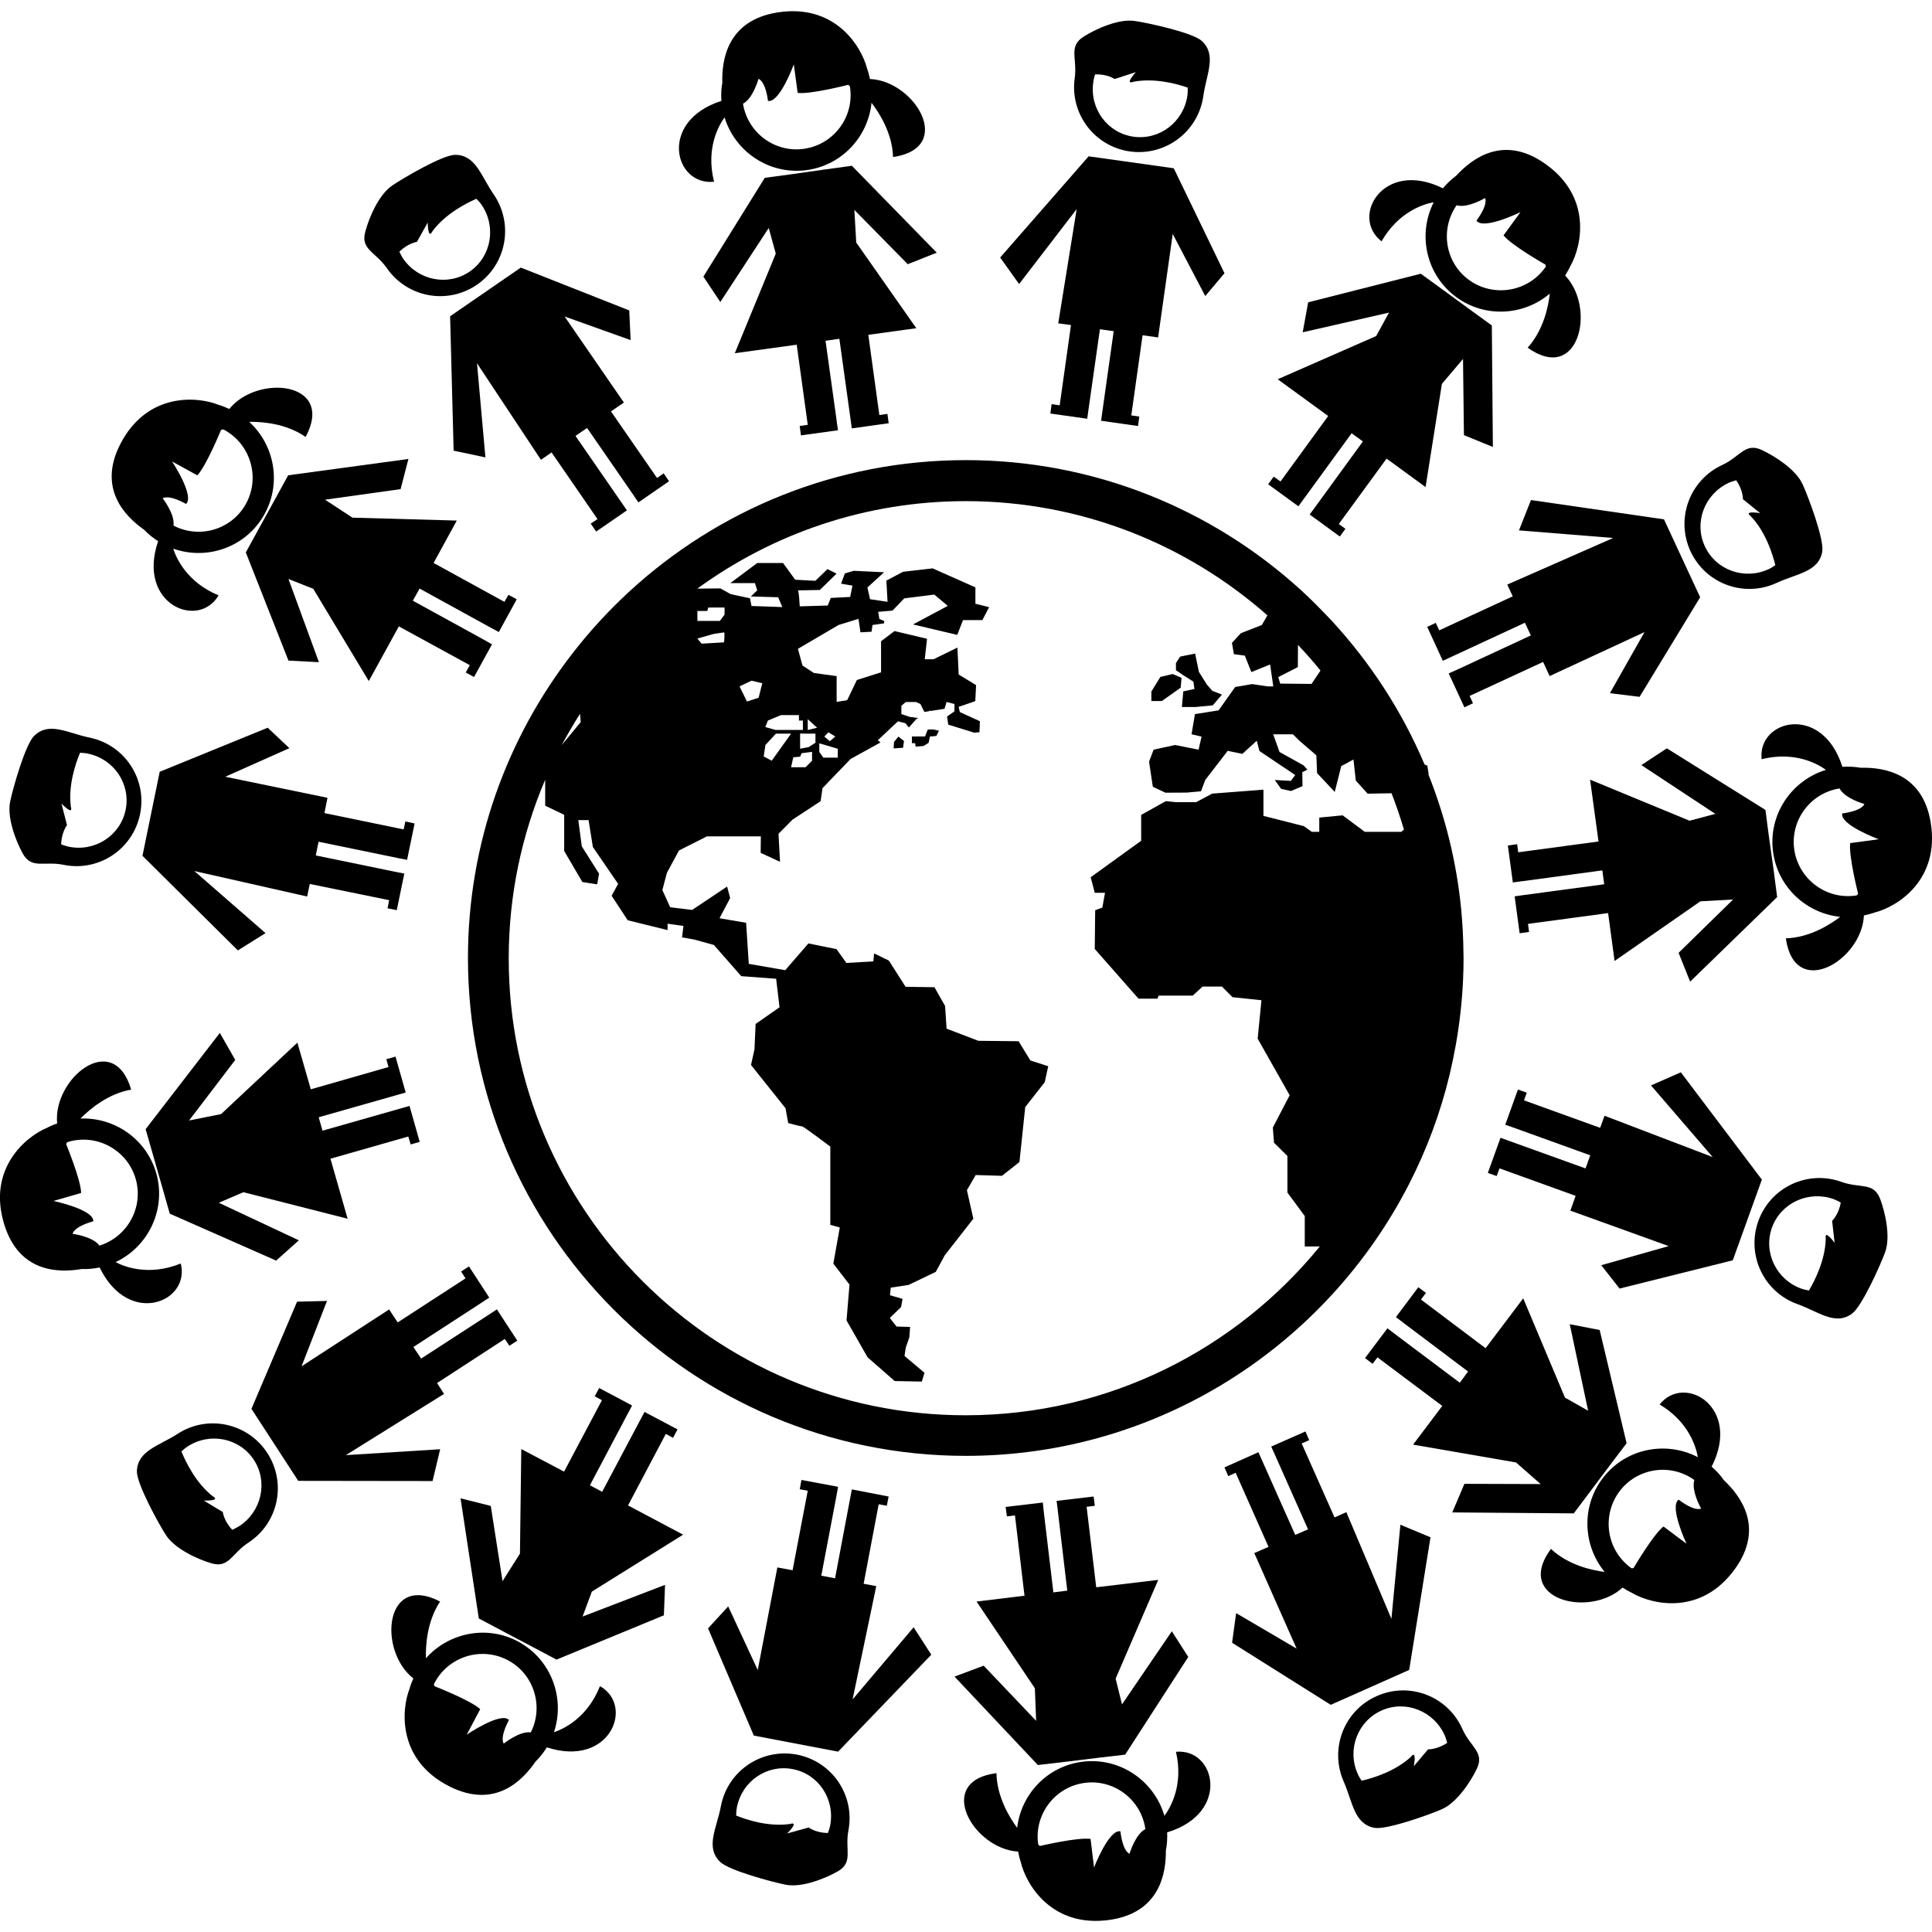
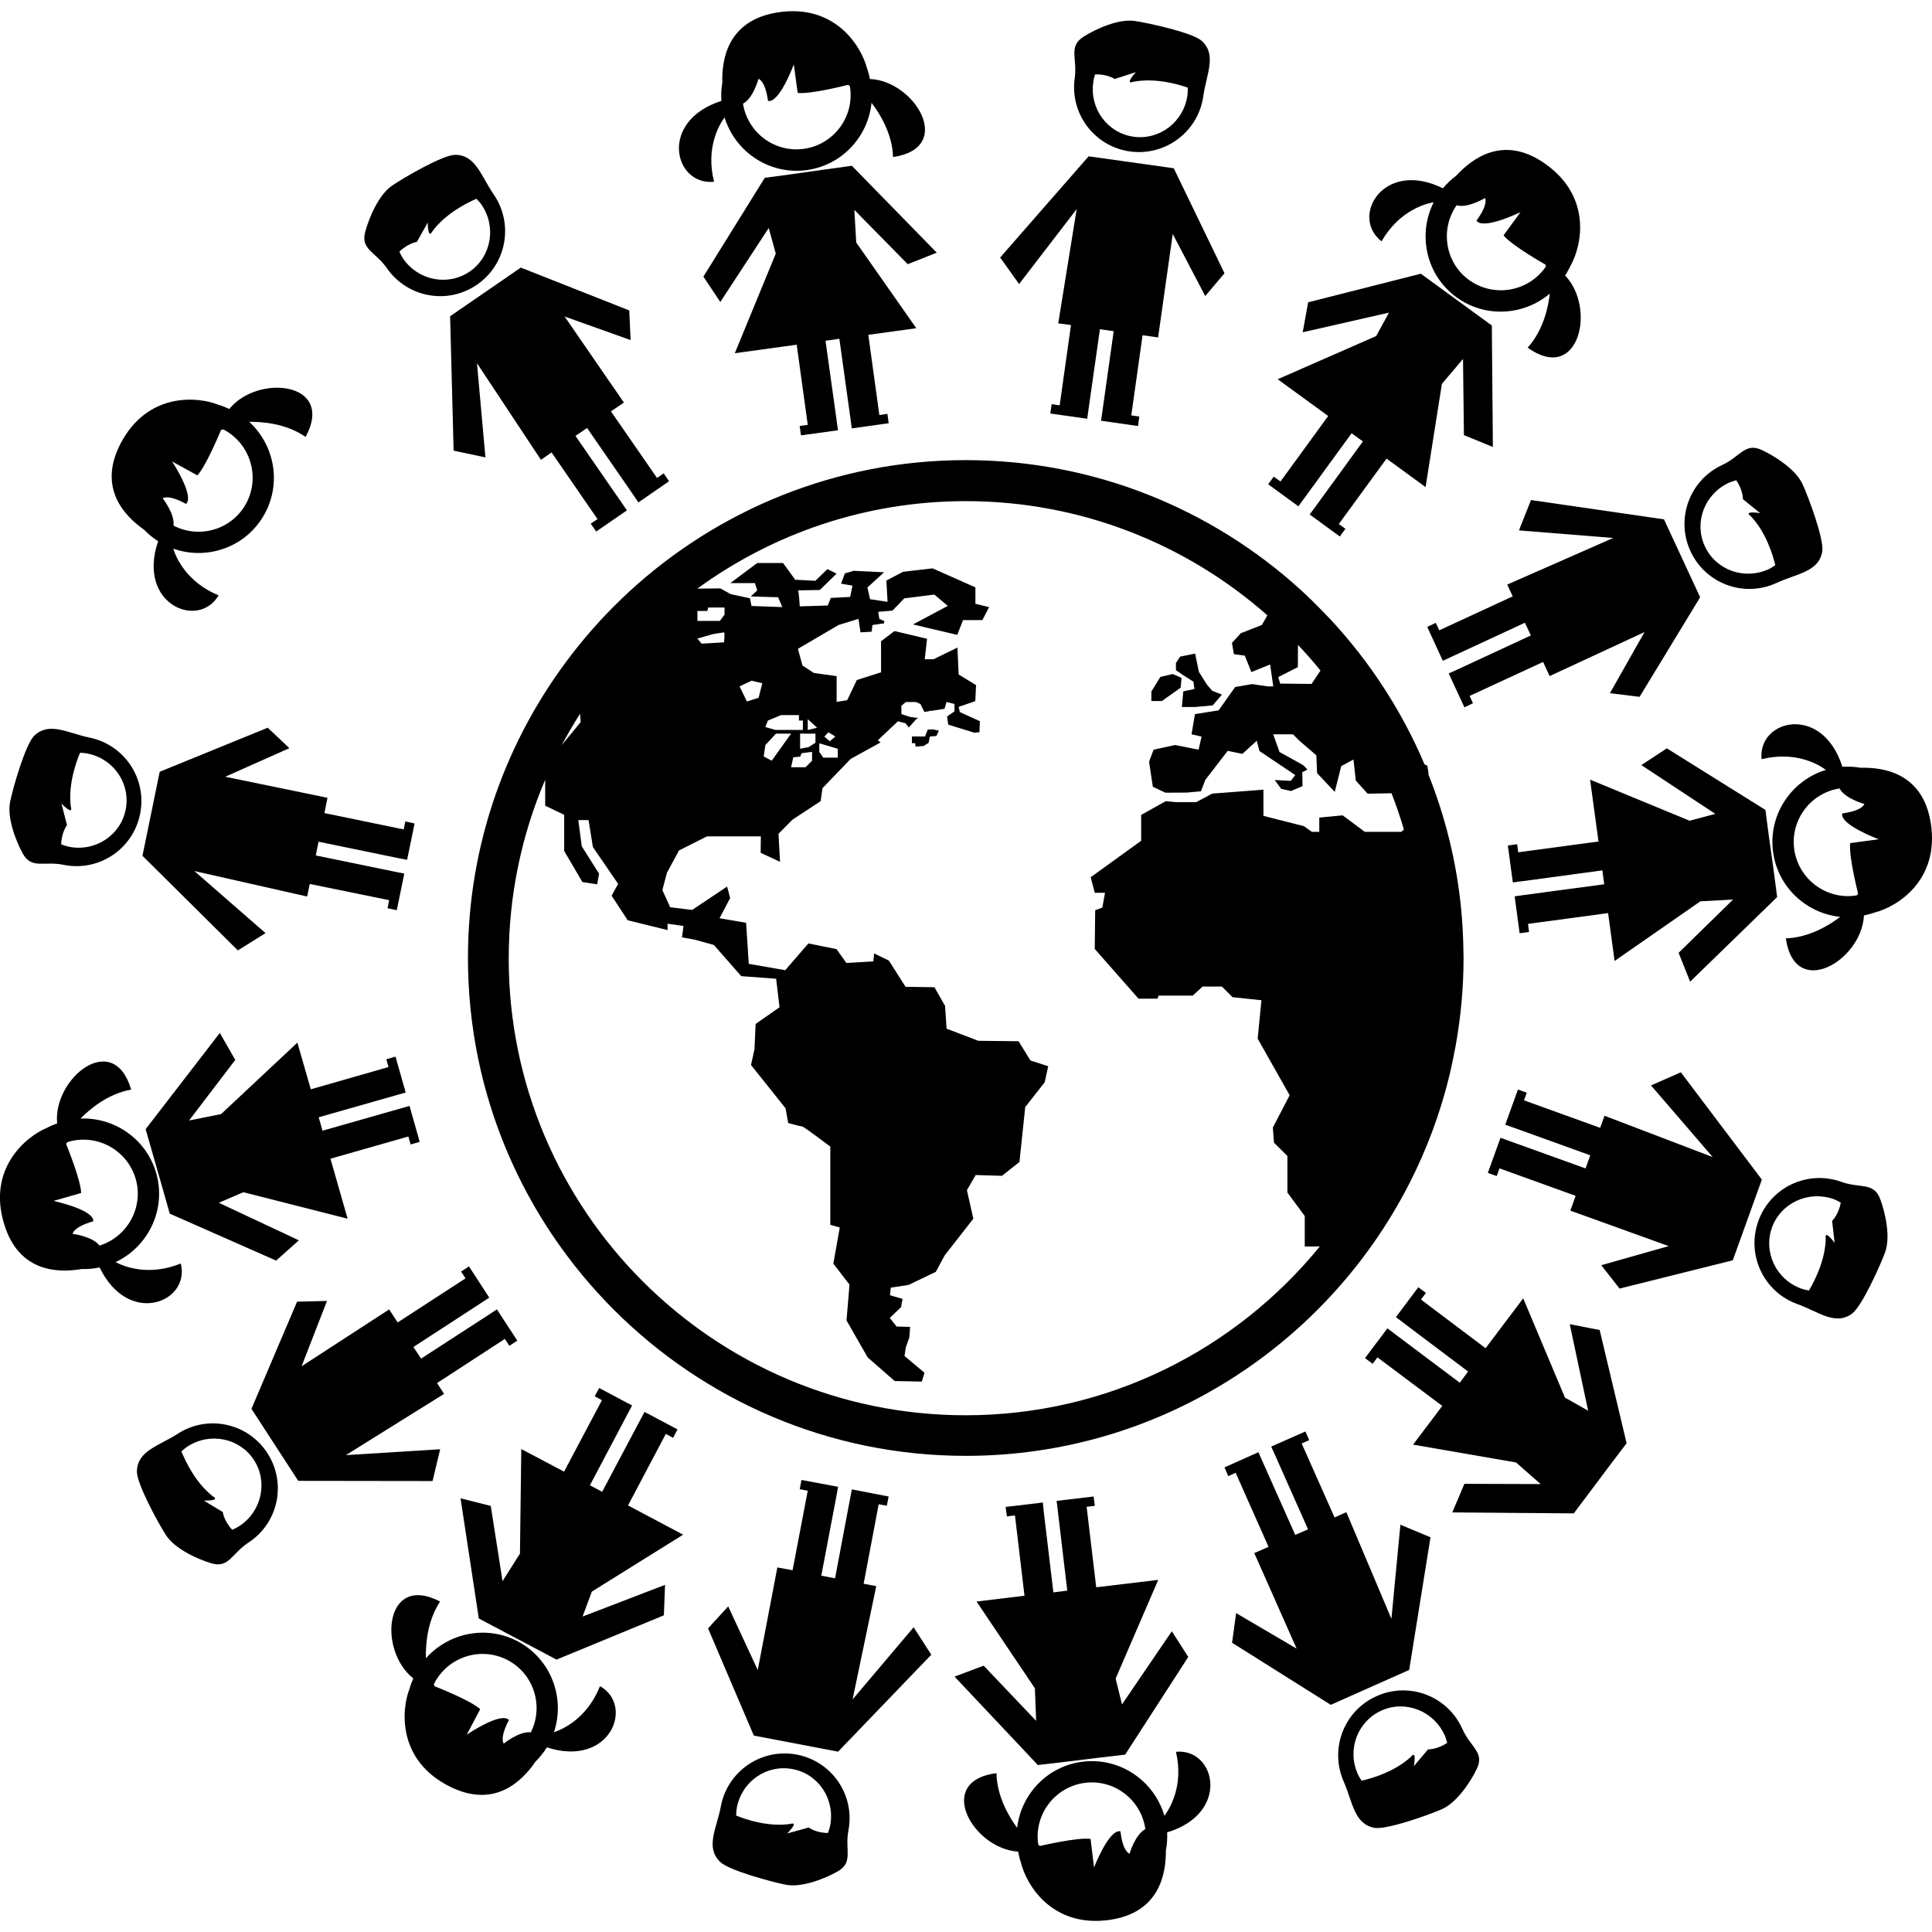
<svg xmlns="http://www.w3.org/2000/svg" fill="#000000" version="1.1" id="Capa_1" width="800px" height="800px" viewBox="0 0 31.84 31.84" xml:space="preserve">
  <g>
    <g>
      <polygon points="19.668,11.234 19.685,11.355 19.501,11.394 19.478,11.652 19.696,11.652 19.986,11.625 20.138,11.447     19.979,11.385 19.891,11.284 19.758,11.072 19.696,10.771 19.449,10.821 19.38,10.927 19.38,11.045 19.498,11.126   " />
      <polygon points="19.458,11.333 19.472,11.171 19.326,11.108 19.123,11.156 18.975,11.396 18.975,11.553 19.148,11.553   " />
      <path d="M15.09,12.305l0.131-0.011l0.083-0.052l0.021-0.104l0.107-0.009l0.042-0.087l-0.099-0.021l-0.085,0.002l-0.045,0.114    h-0.216v0.111h0.052C15.083,12.25,15.084,12.273,15.09,12.305z" />
-       <polygon points="14.898,12.212 14.806,12.139 14.734,12.227 14.727,12.334 14.883,12.323   " />
      <path d="M23.628,3.333c-0.27,0.534-0.125,1.202,0.375,1.566c0.475,0.345,1.109,0.303,1.538-0.06    c-0.022,0.203-0.1,0.598-0.365,0.891c0.848,0.604,1.132-0.656,0.618-1.189c0.032-0.053,0.063-0.105,0.088-0.16    c0.187-0.328,0.363-1.143-0.43-1.691c-0.682-0.473-1.196-0.074-1.455,0.207c-0.079,0.059-0.151,0.127-0.218,0.206    c-0.983-0.485-1.533,0.471-1.011,0.874C23.055,3.479,23.479,3.359,23.628,3.333z M24.005,3.383    c0.183,0.053,0.469-0.119,0.469-0.119s0.063,0.092-0.141,0.372c0.111,0.161,0.725-0.14,0.725-0.14l-0.279,0.383    c0.132,0.166,0.69,0.482,0.69,0.482l0.008,0.029c-0.006,0.01-0.011,0.02-0.017,0.026c-0.29,0.398-0.851,0.487-1.25,0.198    C23.817,4.33,23.729,3.781,24.005,3.383z" />
      <polygon points="21.49,8.217 21.49,8.218 22.275,7.14 22.461,7.275 21.676,8.354 21.584,8.479 22.081,8.842 22.173,8.715     22.064,8.636 22.851,7.558 23.494,8.027 23.763,6.326 24.111,5.916 24.126,7.171 24.603,7.366 24.586,5.364 24.194,5.079     23.771,4.77 23.415,4.511 21.559,4.982 21.469,5.476 22.891,5.152 22.68,5.538 21.057,6.25 21.889,6.856 21.103,7.935     20.991,7.855 20.9,7.981 21.398,8.344   " />
      <path d="M17.712,1.286c-0.084,0.586,0.323,1.127,0.909,1.21c0.585,0.081,1.126-0.324,1.21-0.911    c0.051-0.365,0.227-0.682-0.027-0.912c-0.153-0.137-0.89-0.297-1.107-0.328c-0.262-0.037-0.631,0.128-0.837,0.258    C17.602,0.765,17.757,0.959,17.712,1.286z M18.047,1.227c0.2-0.01,0.323,0.075,0.323,0.075l0.349-0.113    c0,0-0.198,0.217-0.038,0.158c0.346-0.065,0.709,0.032,0.893,0.097c0.001,0.043,0.001,0.085-0.005,0.129    c-0.062,0.437-0.459,0.74-0.888,0.68c-0.43-0.06-0.727-0.463-0.663-0.898C18.022,1.309,18.035,1.268,18.047,1.227z" />
      <polygon points="17.744,3.446 17.44,5.329 17.65,5.357 17.464,6.68 17.331,6.661 17.31,6.815 17.918,6.901 17.939,6.747     18.127,5.426 18.354,5.458 18.168,6.778 18.146,6.934 18.755,7.021 18.776,6.865 18.644,6.846 18.83,5.525 19.086,5.561     19.327,3.856 19.863,4.879 20.18,4.503 19.344,2.773 17.941,2.576 16.483,4.244 16.795,4.681   " />
      <path d="M31.819,13.559c-0.131-0.818-0.774-0.916-1.157-0.906c-0.097-0.018-0.197-0.021-0.299-0.016    c-0.33-1.045-1.4-0.781-1.331-0.125c0.558-0.139,0.937,0.086,1.06,0.176c-0.572,0.175-0.954,0.741-0.871,1.354    c0.078,0.58,0.549,1.011,1.106,1.068c-0.162,0.124-0.501,0.343-0.896,0.354c0.147,1.028,1.257,0.362,1.287-0.377    c0.06-0.014,0.118-0.027,0.175-0.048C31.261,14.947,31.972,14.511,31.819,13.559z M30.492,13.895    c-0.028,0.21,0.13,0.832,0.13,0.832l-0.016,0.026c-0.011,0.002-0.021,0.006-0.031,0.007c-0.487,0.066-0.938-0.276-1.006-0.766    c-0.065-0.48,0.269-0.925,0.747-1c0.088,0.167,0.409,0.256,0.409,0.256s-0.021,0.109-0.365,0.156    c-0.038,0.19,0.602,0.425,0.602,0.425L30.492,13.895z" />
      <polygon points="29.225,14.303 29.152,13.785 29.095,13.348 27.47,12.333 27.05,12.609 28.269,13.413 27.845,13.526     26.205,12.849 26.344,13.868 25.021,14.046 25.003,13.913 24.85,13.934 24.932,14.543 25.086,14.522 25.086,14.523 26.407,14.344     26.438,14.573 25.117,14.75 24.962,14.772 25.044,15.38 25.199,15.359 25.182,15.226 26.502,15.048 26.609,15.837 28.023,14.854     28.562,14.824 27.664,15.703 27.854,16.178 29.288,14.784   " />
      <path d="M29.281,9.606c0.335-0.155,0.696-0.181,0.751-0.52c0.031-0.202-0.232-0.906-0.326-1.108    c-0.109-0.238-0.45-0.459-0.671-0.562c-0.274-0.128-0.355,0.11-0.654,0.248c-0.536,0.249-0.769,0.884-0.521,1.421    C28.109,9.622,28.744,9.855,29.281,9.606z M28.49,7.957c0.041-0.018,0.082-0.029,0.123-0.042c0.115,0.163,0.111,0.312,0.111,0.312    l0.284,0.23c0,0-0.29-0.049-0.152,0.053c0.242,0.256,0.355,0.615,0.402,0.804c-0.035,0.023-0.069,0.047-0.11,0.066    c-0.399,0.184-0.87,0.017-1.052-0.378C27.914,8.61,28.091,8.143,28.49,7.957z" />
      <polygon points="25.033,8.741 26.586,8.866 24.84,9.634 24.93,9.828 23.719,10.388 23.662,10.265 23.521,10.331 23.778,10.89     23.921,10.824 25.131,10.263 25.229,10.472 24.019,11.034 23.875,11.098 24.134,11.657 24.275,11.59 24.22,11.469 25.431,10.909     25.538,11.142 27.102,10.417 26.532,11.424 27.021,11.484 28.019,9.843 27.423,8.559 25.231,8.241   " />
-       <path d="M28.208,24.171c0.5-0.978-0.447-1.542-0.857-1.025c0.493,0.293,0.604,0.72,0.63,0.869c-0.53-0.277-1.2-0.144-1.572,0.352    c-0.352,0.469-0.32,1.104,0.036,1.539c-0.203-0.026-0.597-0.109-0.885-0.38c-0.618,0.838,0.639,1.142,1.18,0.638    c0.051,0.032,0.104,0.063,0.158,0.089c0.325,0.19,1.137,0.382,1.698-0.401c0.482-0.675,0.094-1.195-0.187-1.459    C28.354,24.311,28.285,24.239,28.208,24.171z M27.665,24.715c-0.161,0.108,0.129,0.726,0.129,0.726l-0.379-0.284    c-0.167,0.129-0.493,0.684-0.493,0.684l-0.028,0.006c-0.01-0.006-0.02-0.01-0.026-0.016c-0.394-0.296-0.474-0.857-0.178-1.253    c0.292-0.389,0.843-0.469,1.233-0.187c-0.054,0.183,0.112,0.47,0.112,0.47S27.942,24.923,27.665,24.715z" />
      <polygon points="23.934,24.925 25.936,24.941 26.228,24.553 26.541,24.135 26.807,23.785 26.363,21.919 25.87,21.823     26.173,23.249 25.791,23.033 25.103,21.397 24.483,22.219 23.418,21.417 23.5,21.308 23.374,21.214 23.005,21.707 23.129,21.8     23.129,21.801 24.194,22.603 24.058,22.788 22.99,21.986 22.865,21.891 22.496,22.382 22.621,22.476 22.701,22.37 23.769,23.17     23.288,23.808 24.985,24.102 25.39,24.458 24.134,24.454   " />
      <path d="M30.348,19.478c-0.558-0.201-1.17,0.088-1.37,0.645c-0.2,0.556,0.087,1.169,0.644,1.369    c0.349,0.125,0.621,0.36,0.899,0.158c0.165-0.12,0.473-0.809,0.548-1.018c0.089-0.248,0.003-0.644-0.083-0.872    C30.879,19.476,30.654,19.589,30.348,19.478z M30.194,20.12l0.041,0.363c0,0-0.172-0.238-0.146-0.069    c-0.008,0.352-0.179,0.688-0.277,0.854c-0.042-0.008-0.084-0.016-0.126-0.031c-0.413-0.148-0.63-0.6-0.483-1.007    c0.147-0.406,0.602-0.615,1.017-0.468c0.042,0.016,0.078,0.036,0.116,0.057C30.304,20.015,30.194,20.12,30.194,20.12z" />
      <polygon points="29.036,19.44 27.701,17.672 27.209,17.888 28.226,19.069 26.443,18.388 26.371,18.587 25.116,18.134     25.162,18.008 25.016,17.956 24.807,18.536 24.953,18.587 26.208,19.04 26.13,19.256 24.875,18.804 24.729,18.751 24.52,19.33     24.666,19.382 24.712,19.255 25.967,19.708 25.88,19.952 27.5,20.536 26.389,20.851 26.691,21.236 28.557,20.77   " />
      <path d="M19.38,28.87c0.131,0.559-0.101,0.934-0.19,1.056c-0.167-0.575-0.728-0.966-1.342-0.893    c-0.581,0.068-1.02,0.531-1.085,1.09c-0.122-0.164-0.334-0.507-0.341-0.901c-1.03,0.133-0.381,1.251,0.357,1.293    c0.012,0.062,0.025,0.119,0.045,0.177c0.087,0.366,0.511,1.085,1.465,0.948c0.821-0.119,0.928-0.76,0.925-1.143    c0.02-0.099,0.025-0.197,0.021-0.299C20.284,29.882,20.036,28.808,19.38,28.87z M18.615,30.55c0,0-0.109-0.024-0.15-0.369    c-0.189-0.041-0.435,0.596-0.435,0.596l-0.057-0.471c-0.209-0.031-0.833,0.116-0.833,0.116l-0.026-0.017    c-0.002-0.012-0.005-0.021-0.007-0.031c-0.059-0.488,0.292-0.935,0.781-0.993c0.481-0.058,0.921,0.284,0.988,0.763    C18.709,30.23,18.615,30.55,18.615,30.55z" />
      <polygon points="17.586,29.032 18.106,28.968 18.543,28.917 19.583,27.307 19.312,26.884 18.491,28.089 18.386,27.664     19.088,26.037 18.066,26.159 17.908,24.833 18.043,24.816 18.023,24.663 17.413,24.735 17.433,24.89 17.432,24.89 17.589,26.214     17.36,26.243 17.202,24.917 17.186,24.762 16.573,24.835 16.594,24.991 16.727,24.974 16.884,26.298 16.094,26.394 17.055,27.823     17.076,28.36 16.211,27.451 15.731,27.631 17.104,29.088   " />
      <path d="M22.689,27.952c-0.54,0.238-0.783,0.87-0.543,1.412c0.148,0.338,0.169,0.697,0.507,0.76    c0.202,0.034,0.911-0.219,1.114-0.31c0.239-0.106,0.466-0.442,0.571-0.663c0.133-0.272-0.104-0.356-0.237-0.656    C23.861,27.954,23.229,27.71,22.689,27.952z M23.535,28.83L23.3,29.108c0,0,0.055-0.289-0.05-0.152    c-0.26,0.237-0.62,0.347-0.81,0.391c-0.023-0.036-0.047-0.071-0.064-0.112c-0.18-0.401-0.003-0.869,0.394-1.046    c0.395-0.176,0.859,0.009,1.039,0.409c0.019,0.042,0.028,0.083,0.041,0.125C23.685,28.835,23.535,28.83,23.535,28.83z" />
      <polygon points="23.575,25.335 23.079,25.128 22.931,26.679 22.188,24.921 21.994,25.008 21.452,23.789 21.576,23.734     21.514,23.591 20.95,23.84 21.015,23.984 21.557,25.204 21.346,25.296 20.804,24.079 20.739,23.933 20.18,24.183 20.242,24.327     20.364,24.272 20.906,25.493 20.671,25.595 21.369,27.17 20.372,26.585 20.305,27.073 21.931,28.096 23.224,27.521   " />
      <path d="M9.888,27.788c-0.212,0.534-0.614,0.711-0.759,0.76c0.19-0.567-0.048-1.207-0.596-1.498    c-0.517-0.273-1.141-0.141-1.514,0.279c-0.005-0.204,0.015-0.606,0.234-0.935c-0.923-0.479-1.024,0.812-0.441,1.267    c-0.024,0.057-0.048,0.111-0.063,0.171c-0.138,0.352-0.197,1.183,0.665,1.612c0.742,0.37,1.195-0.097,1.411-0.412    c0.07-0.069,0.133-0.147,0.187-0.235C10.054,29.136,10.46,28.111,9.888,27.788z M8.748,28.55    c-0.187-0.025-0.446,0.185-0.446,0.185s-0.076-0.082,0.086-0.389c-0.133-0.142-0.696,0.242-0.696,0.242l0.222-0.42    c-0.153-0.145-0.752-0.378-0.752-0.378l-0.012-0.028c0.004-0.009,0.007-0.021,0.012-0.028c0.23-0.436,0.772-0.604,1.208-0.373    C8.798,27.587,8.965,28.119,8.748,28.55z" />
      <polygon points="11.258,25.292 10.35,24.81 10.973,23.631 11.092,23.696 11.166,23.557 10.622,23.269 10.548,23.409     10.548,23.408 9.924,24.585 9.722,24.478 10.345,23.299 10.417,23.163 9.875,22.875 9.801,23.011 9.92,23.076 9.296,24.253     8.591,23.881 8.569,25.604 8.282,26.058 8.088,24.818 7.59,24.693 7.891,26.673 8.319,26.9 8.783,27.145 9.171,27.351     10.941,26.621 10.96,26.119 9.601,26.641 9.754,26.23   " />
      <path d="M13.13,28.916c-0.58-0.109-1.141,0.271-1.25,0.853c-0.068,0.362-0.259,0.671-0.015,0.913    c0.146,0.145,0.873,0.338,1.091,0.38c0.259,0.048,0.636-0.099,0.848-0.22c0.265-0.148,0.117-0.354,0.178-0.674    C14.094,29.584,13.711,29.026,13.13,28.916z M13.645,30.208c-0.199,0-0.318-0.09-0.318-0.09l-0.354,0.098    c0,0,0.21-0.207,0.046-0.156c-0.349,0.049-0.706-0.065-0.887-0.139c0.001-0.043,0.003-0.085,0.011-0.129    c0.082-0.435,0.492-0.718,0.918-0.637c0.426,0.079,0.703,0.494,0.621,0.929C13.673,30.128,13.659,30.168,13.645,30.208z" />
      <polygon points="14.051,28.007 14.441,26.14 14.233,26.101 14.481,24.791 14.615,24.815 14.645,24.663 14.039,24.546     14.009,24.701 13.762,26.011 13.535,25.968 13.784,24.659 13.812,24.503 13.208,24.39 13.18,24.543 13.312,24.568 13.062,25.878     12.811,25.832 12.488,27.523 12.001,26.474 11.669,26.836 12.423,28.603 13.812,28.868 15.348,27.27 15.057,26.818   " />
      <path d="M2.979,20.823C2.446,21.039,2.04,20.871,1.905,20.8c0.541-0.255,0.839-0.87,0.67-1.466    c-0.162-0.563-0.688-0.922-1.249-0.9c0.144-0.145,0.447-0.409,0.836-0.477c-0.294-0.998-1.294-0.18-1.22,0.557    c-0.058,0.021-0.114,0.044-0.166,0.072c-0.35,0.145-0.991,0.676-0.705,1.596c0.246,0.793,0.896,0.797,1.274,0.732    c0.098,0.004,0.197-0.005,0.297-0.026C2.119,21.875,3.142,21.46,2.979,20.823z M1.639,20.528c-0.11-0.152-0.442-0.194-0.442-0.194    s0.007-0.112,0.341-0.207c0.011-0.194-0.657-0.335-0.657-0.335l0.456-0.131c-0.002-0.211-0.247-0.806-0.247-0.806l0.013-0.026    c0.011-0.004,0.02-0.01,0.029-0.013c0.473-0.135,0.97,0.142,1.105,0.615C2.369,19.898,2.101,20.384,1.639,20.528z" />
      <polygon points="6.768,18.861 6.917,18.818 6.749,18.226 6.599,18.269 6.598,18.269 5.315,18.634 5.252,18.413 6.535,18.048     6.686,18.005 6.518,17.413 6.367,17.457 6.403,17.585 5.122,17.952 4.901,17.183 3.644,18.36 3.116,18.466 3.877,17.468     3.623,17.023 2.4,18.609 2.534,19.077 2.678,19.58 2.798,20.002 4.551,20.775 4.925,20.441 3.606,19.822 4.011,19.648     5.729,20.085 5.446,19.096 6.729,18.73   " />
      <path d="M2.926,23.631c-0.31,0.2-0.663,0.276-0.67,0.62c-0.002,0.205,0.359,0.865,0.481,1.051    c0.144,0.221,0.511,0.392,0.745,0.461c0.29,0.088,0.336-0.16,0.61-0.339c0.496-0.322,0.636-0.983,0.313-1.479    C4.083,23.45,3.422,23.308,2.926,23.631z M3.943,25.151c-0.037,0.023-0.076,0.042-0.115,0.061    c-0.139-0.146-0.156-0.293-0.156-0.293L3.359,24.73c0,0,0.294,0.009,0.144-0.073c-0.276-0.22-0.44-0.558-0.513-0.737    c0.031-0.028,0.063-0.057,0.101-0.081c0.368-0.24,0.858-0.141,1.094,0.222C4.42,24.421,4.312,24.912,3.943,25.151z" />
      <polygon points="7.254,23.884 5.7,23.981 7.318,22.972 7.203,22.793 8.32,22.066 8.395,22.179 8.525,22.094 8.189,21.579     8.06,21.664 6.94,22.39 6.813,22.199 7.934,21.47 8.063,21.385 7.729,20.871 7.599,20.955 7.672,21.068 6.554,21.794 6.413,21.58     4.97,22.517 5.389,21.44 4.896,21.452 4.144,23.218 4.915,24.405 7.129,24.408   " />
      <path d="M2.376,8.731c0.067,0.071,0.146,0.135,0.23,0.188c-0.355,1.038,0.664,1.462,0.996,0.893    c-0.53-0.22-0.701-0.625-0.747-0.77c0.566,0.2,1.209-0.029,1.506-0.572c0.282-0.514,0.16-1.139-0.254-1.518    c0.204-0.003,0.605,0.023,0.93,0.249c0.492-0.915-0.795-1.038-1.258-0.461C3.724,6.716,3.667,6.69,3.608,6.674    C3.261,6.532,2.43,6.458,1.985,7.314C1.604,8.051,2.062,8.511,2.376,8.731z M3.066,8.305c0.145-0.132-0.23-0.7-0.23-0.7    l0.416,0.229c0.146-0.152,0.39-0.747,0.39-0.747L3.67,7.076C3.682,7.08,3.689,7.082,3.7,7.087C4.13,7.324,4.291,7.869,4.054,8.302    c-0.234,0.427-0.767,0.583-1.195,0.36c0.028-0.188-0.178-0.449-0.178-0.449S2.764,8.138,3.066,8.305z" />
-       <polygon points="7.812,11.158 8.108,10.619 7.974,10.542 7.973,10.542 6.804,9.9 6.915,9.7 8.083,10.342 8.221,10.416     8.516,9.876 8.379,9.803 8.313,9.919 7.146,9.278 7.528,8.579 5.808,8.531 5.357,8.235 6.602,8.061 6.731,7.564 4.749,7.833     4.515,8.26 4.263,8.718 4.051,9.104 4.754,10.887 5.256,10.913 4.754,9.542 5.163,9.704 6.078,11.224 6.573,10.323 7.742,10.962     7.676,11.082   " />
      <path d="M1.045,14.252c0.579,0.12,1.144-0.254,1.263-0.833c0.12-0.578-0.252-1.144-0.832-1.263    c-0.361-0.074-0.666-0.27-0.913-0.029c-0.146,0.144-0.352,0.867-0.396,1.085c-0.053,0.258,0.089,0.637,0.206,0.851    C0.519,14.331,0.725,14.187,1.045,14.252z M1.013,13.243c0,0,0.202,0.211,0.154,0.049c-0.044-0.35,0.077-0.706,0.152-0.886    c0.043,0.002,0.085,0.004,0.129,0.014c0.432,0.088,0.71,0.503,0.622,0.928c-0.087,0.424-0.507,0.695-0.938,0.606    c-0.044-0.01-0.083-0.023-0.124-0.039c0.005-0.199,0.096-0.317,0.096-0.317L1.013,13.243z" />
      <polygon points="4.412,11.993 2.632,12.719 2.348,14.104 3.92,15.663 4.376,15.378 3.203,14.355 5.062,14.775 5.105,14.568     6.413,14.835 6.387,14.969 6.539,15 6.663,14.397 6.511,14.367 5.204,14.098 5.25,13.872 6.557,14.141 6.709,14.17 6.833,13.571     6.681,13.538 6.652,13.669 5.347,13.4 5.397,13.148 3.712,12.801 4.769,12.33   " />
      <path d="M11.768,2.995c-0.141-0.557,0.083-0.937,0.173-1.06c0.177,0.573,0.744,0.952,1.356,0.868    c0.58-0.08,1.01-0.551,1.066-1.109c0.125,0.162,0.343,0.5,0.355,0.894c1.028-0.15,0.358-1.257-0.381-1.286    c-0.013-0.059-0.026-0.119-0.048-0.175c-0.094-0.365-0.53-1.075-1.482-0.921c-0.818,0.133-0.914,0.776-0.903,1.158    c-0.018,0.098-0.022,0.197-0.015,0.299C10.845,1.997,11.11,3.065,11.768,2.995z M12.5,1.3c0,0,0.11,0.021,0.157,0.363    c0.191,0.038,0.425-0.602,0.425-0.602l0.064,0.47c0.209,0.027,0.831-0.133,0.831-0.133l0.026,0.017    c0.002,0.011,0.006,0.02,0.007,0.031c0.067,0.487-0.273,0.939-0.763,1.007c-0.481,0.067-0.926-0.267-1.002-0.744    C12.413,1.621,12.5,1.3,12.5,1.3z" />
      <polygon points="15.438,4.164 14.039,2.732 13.559,2.798 13.039,2.872 12.604,2.93 11.592,4.559 11.871,4.977 12.669,3.757     12.785,4.18 12.11,5.821 13.13,5.681 13.312,7.001 13.179,7.02 13.2,7.175 13.81,7.091 13.788,6.936 13.789,6.936 13.605,5.616     13.833,5.583 14.017,6.906 14.038,7.06 14.646,6.975 14.625,6.821 14.492,6.84 14.31,5.518 15.101,5.409 14.111,3.997     14.08,3.459 14.96,4.354   " />
      <path d="M6.374,4.417c0.337,0.488,1.002,0.61,1.488,0.274c0.486-0.335,0.609-1,0.273-1.489C7.926,2.899,7.84,2.549,7.497,2.552    C7.292,2.555,6.642,2.935,6.459,3.061C6.243,3.21,6.083,3.582,6.02,3.818C5.938,4.111,6.188,4.15,6.374,4.417z M6.871,3.986    l0.178-0.318c0,0,0.001,0.293,0.079,0.141c0.21-0.282,0.544-0.455,0.723-0.533c0.029,0.029,0.058,0.059,0.084,0.097    c0.249,0.362,0.164,0.854-0.192,1.101C7.386,4.72,6.895,4.625,6.645,4.264C6.62,4.227,6.601,4.188,6.582,4.148    C6.723,4.008,6.871,3.986,6.871,3.986z" />
      <polygon points="7.476,7.427 8,7.538 7.861,5.986 8.915,7.578 9.09,7.456 9.847,8.555 9.735,8.629 9.825,8.76 10.332,8.411     10.243,8.282 9.484,7.184 9.675,7.053 10.433,8.15 10.521,8.28 11.026,7.931 10.938,7.801 10.828,7.877 10.069,6.78 10.282,6.634     9.305,5.216 10.393,5.605 10.37,5.116 8.583,4.41 7.418,5.212   " />
      <path d="M9.424,10.782c-1.072,1.387-1.712,3.123-1.712,5.007c0,4.522,3.681,8.204,8.204,8.204c3.182,0,5.944-1.822,7.305-4.478    c0.291-0.567,0.518-1.174,0.67-1.807c0.038-0.161,0.071-0.322,0.101-0.486c0.083-0.467,0.128-0.945,0.128-1.435    c0-0.028-0.001-0.057-0.002-0.085c-0.002-0.24-0.015-0.479-0.037-0.713c-0.075-0.781-0.263-1.531-0.543-2.233h0.007l-0.023-0.138    l-0.045-0.02c-0.373-0.881-0.897-1.684-1.538-2.377c-0.042-0.045-0.085-0.09-0.128-0.133c-0.122-0.127-0.246-0.249-0.375-0.367    c-1.459-1.327-3.397-2.138-5.519-2.138c-2.141,0-4.093,0.825-5.555,2.174C10.021,10.072,9.708,10.414,9.424,10.782z M9.559,11.764    L9.57,11.9L9.257,12.28C9.352,12.104,9.452,11.932,9.559,11.764z M21.389,10.994l0.002-0.366c0.129,0.137,0.253,0.276,0.371,0.423    l-0.147,0.22l-0.517-0.005l-0.032-0.107L21.389,10.994z M11.493,10.082v-0.013h0.164l0.015-0.057h0.269v0.117l-0.077,0.104h-0.37    L11.493,10.082L11.493,10.082z M11.755,10.449c0,0,0.164-0.027,0.178-0.027c0.015,0,0,0.164,0,0.164l-0.37,0.022l-0.07-0.084    L11.755,10.449z M10.991,14.384l0.199-0.368l0.46-0.232h0.889l-0.003,0.271l0.319,0.148l-0.025-0.462l0.229-0.232l0.465-0.305    l0.031-0.215l0.463-0.481l0.493-0.272L14.466,12.2l0.333-0.313l0.123,0.032l0.056,0.07l0.126-0.141l0.031-0.014l-0.139-0.019    l-0.141-0.047v-0.137l0.074-0.062h0.165l0.075,0.033l0.065,0.131l0.08-0.012v-0.012l0.022,0.008l0.23-0.036l0.033-0.112    l0.131,0.033v0.121l-0.122,0.085l0.019,0.134l0.417,0.129c0,0,0.001,0.002,0.001,0.005l0.097-0.009l0.007-0.181l-0.331-0.151    l-0.019-0.086l0.274-0.094l0.013-0.264l-0.287-0.175l-0.02-0.444l-0.394,0.193h-0.145l0.038-0.338L14.742,10.4l-0.222,0.168v0.512    l-0.399,0.127l-0.159,0.332l-0.174,0.029v-0.425l-0.375-0.052l-0.188-0.123l-0.075-0.275L13.82,10.3l0.328-0.101l0.033,0.222    l0.183-0.01l0.015-0.111l0.191-0.027l0.003-0.038L14.492,10.2l-0.019-0.117l0.235-0.02l0.142-0.146l0.008-0.012h0.002l0.043-0.044    l0.495-0.062l0.222,0.186l-0.573,0.306l0.729,0.172l0.095-0.244h0.319l0.111-0.213l-0.226-0.056V9.68L15.37,9.367l-0.487,0.056    l-0.275,0.145l0.019,0.35l-0.288-0.043l-0.044-0.193l0.275-0.251l-0.5-0.024L13.924,9.45l-0.063,0.169l0.188,0.032l-0.038,0.187    l-0.319,0.016l-0.05,0.125L13.18,9.993c0,0-0.013-0.263-0.031-0.263s0.362-0.007,0.362-0.007l0.276-0.269l-0.15-0.075l-0.2,0.193    l-0.332-0.018l-0.2-0.275h-0.426l-0.443,0.331h0.406l0.037,0.12l-0.105,0.1l0.45,0.013l0.069,0.162l-0.508-0.018L12.36,9.86    l-0.319-0.069l-0.169-0.094l-0.38,0.004c1.243-0.906,2.771-1.442,4.424-1.442c1.903,0,3.644,0.712,4.971,1.882l-0.091,0.159    l-0.347,0.136l-0.146,0.159l0.032,0.186l0.18,0.024l0.108,0.271l0.309-0.125l0.052,0.361h-0.094l-0.254-0.038l-0.28,0.048    l-0.273,0.385l-0.39,0.062l-0.056,0.332l0.165,0.039l-0.049,0.215l-0.387-0.077l-0.354,0.077l-0.075,0.197l0.062,0.414    l0.208,0.098l0.35-0.002l0.235-0.021l0.072-0.188l0.369-0.479l0.241,0.05l0.238-0.216l0.044,0.169l0.59,0.396l-0.072,0.096    l-0.265-0.014L21.113,13l0.163,0.036l0.19-0.08l-0.004-0.23l0.085-0.042l-0.066-0.072l-0.394-0.219l-0.104-0.291h0.326    l0.104,0.104l0.281,0.242l0.012,0.293l0.291,0.31l0.107-0.425l0.202-0.109l0.038,0.347l0.195,0.216l0.394-0.007    c0.076,0.196,0.144,0.395,0.204,0.597l-0.042,0.039h-0.603l-0.365-0.272l-0.385,0.037v0.235h-0.122l-0.132-0.094l-0.666-0.169    v-0.432l-0.845,0.065l-0.264,0.141h-0.335l-0.165-0.017l-0.406,0.227v0.426l-0.832,0.601l0.067,0.256h0.169l-0.044,0.244    l-0.118,0.044l-0.007,0.638l0.721,0.819h0.312l0.02-0.05h0.562l0.162-0.149h0.319l0.175,0.175l0.476,0.05l-0.062,0.633    l0.527,0.933l-0.277,0.532l0.019,0.25l0.221,0.219v0.602l0.286,0.388v0.501h0.248c-1.382,1.695-3.484,2.782-5.838,2.782    c-4.151,0-7.529-3.378-7.529-7.528c0-1.045,0.215-2.041,0.601-2.946v0.428l0.313,0.15v0.596l0.3,0.512l0.244,0.038l0.031-0.175    l-0.285-0.452l-0.057-0.432h0.169l0.071,0.444l0.416,0.607l-0.107,0.196l0.265,0.404l0.657,0.162v-0.105l0.262,0.037l-0.024,0.188    l0.206,0.037l0.319,0.088l0.451,0.514l0.575,0.043l0.056,0.47l-0.394,0.275l-0.019,0.419l-0.057,0.257l0.569,0.713l0.044,0.244    c0,0,0.206,0.056,0.231,0.056c0.024,0,0.463,0.332,0.463,0.332v1.289l0.156,0.044l-0.106,0.596L14,21.171l-0.049,0.59l0.348,0.609    l0.446,0.39l0.447,0.009l0.044-0.145l-0.329-0.277l0.02-0.137l0.059-0.169l0.013-0.173l-0.223-0.006l-0.112-0.142l0.186-0.179    l0.024-0.135l-0.207-0.06l0.013-0.125l0.294-0.045l0.448-0.215l0.149-0.275l0.47-0.601l-0.106-0.47l0.145-0.25l0.433,0.013    l0.288-0.228l0.095-0.905l0.321-0.409l0.058-0.264l-0.294-0.095l-0.194-0.317l-0.663-0.007l-0.524-0.2l-0.025-0.375l-0.175-0.308    l-0.476-0.007l-0.275-0.432l-0.243-0.118l-0.013,0.131l-0.444,0.026l-0.163-0.228l-0.463-0.094l-0.382,0.441l-0.601-0.104    l-0.044-0.677l-0.438-0.075l0.175-0.332l-0.05-0.19l-0.576,0.385l-0.362-0.044l-0.129-0.283L10.991,14.384z M12.188,11.312    l0.197-0.094l0.178,0.042l-0.061,0.239l-0.192,0.062L12.188,11.312z M13.232,11.875v0.155h-0.45l-0.169-0.048l0.042-0.107    l0.217-0.09h0.295v0.09H13.232z M13.439,12.091v0.15l-0.113,0.072l-0.14,0.026c0,0,0-0.226,0-0.249L13.439,12.091L13.439,12.091z     M13.312,12.031v-0.179l0.154,0.141L13.312,12.031z M13.383,12.391v0.146l-0.107,0.107h-0.239l0.037-0.164l0.113-0.01l0.023-0.057    L13.383,12.391z M12.788,12.091h0.249l-0.319,0.446l-0.132-0.071l0.028-0.188L12.788,12.091z M13.807,12.34v0.146h-0.239    l-0.066-0.095v-0.136h0.02L13.807,12.34z M13.585,12.139l0.068-0.071l0.114,0.071l-0.092,0.076L13.585,12.139z" />
    </g>
  </g>
</svg>